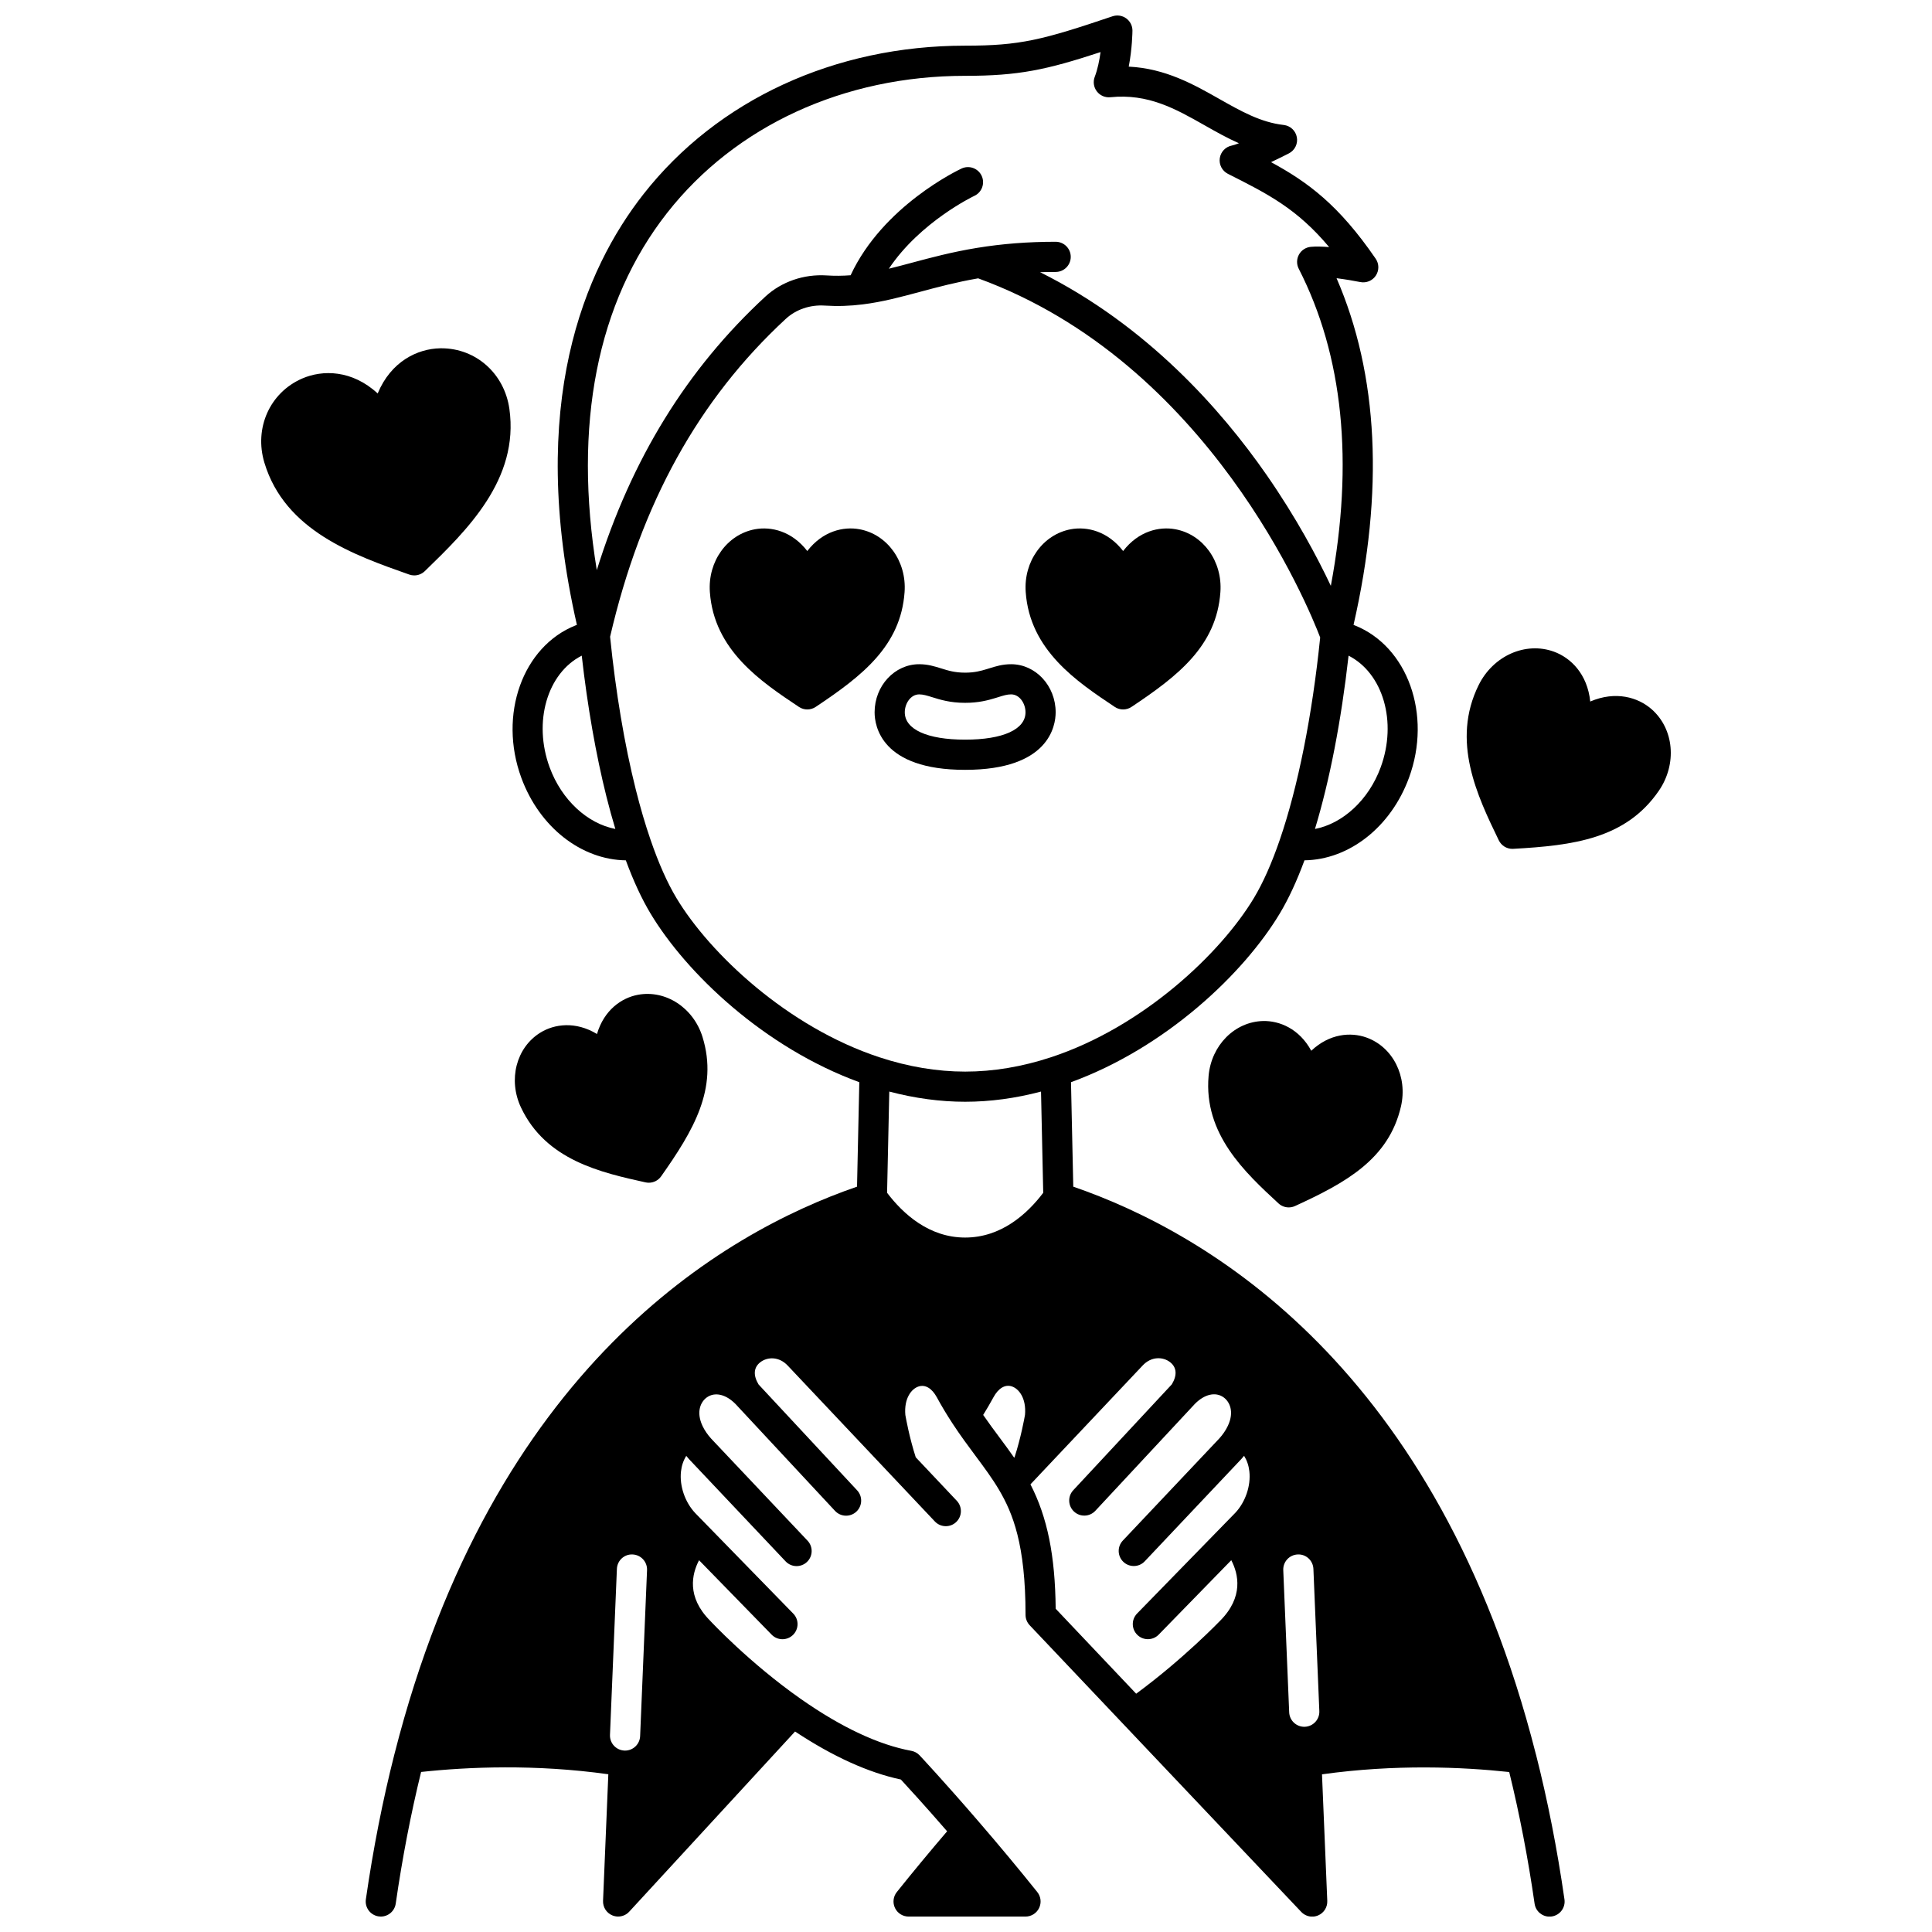
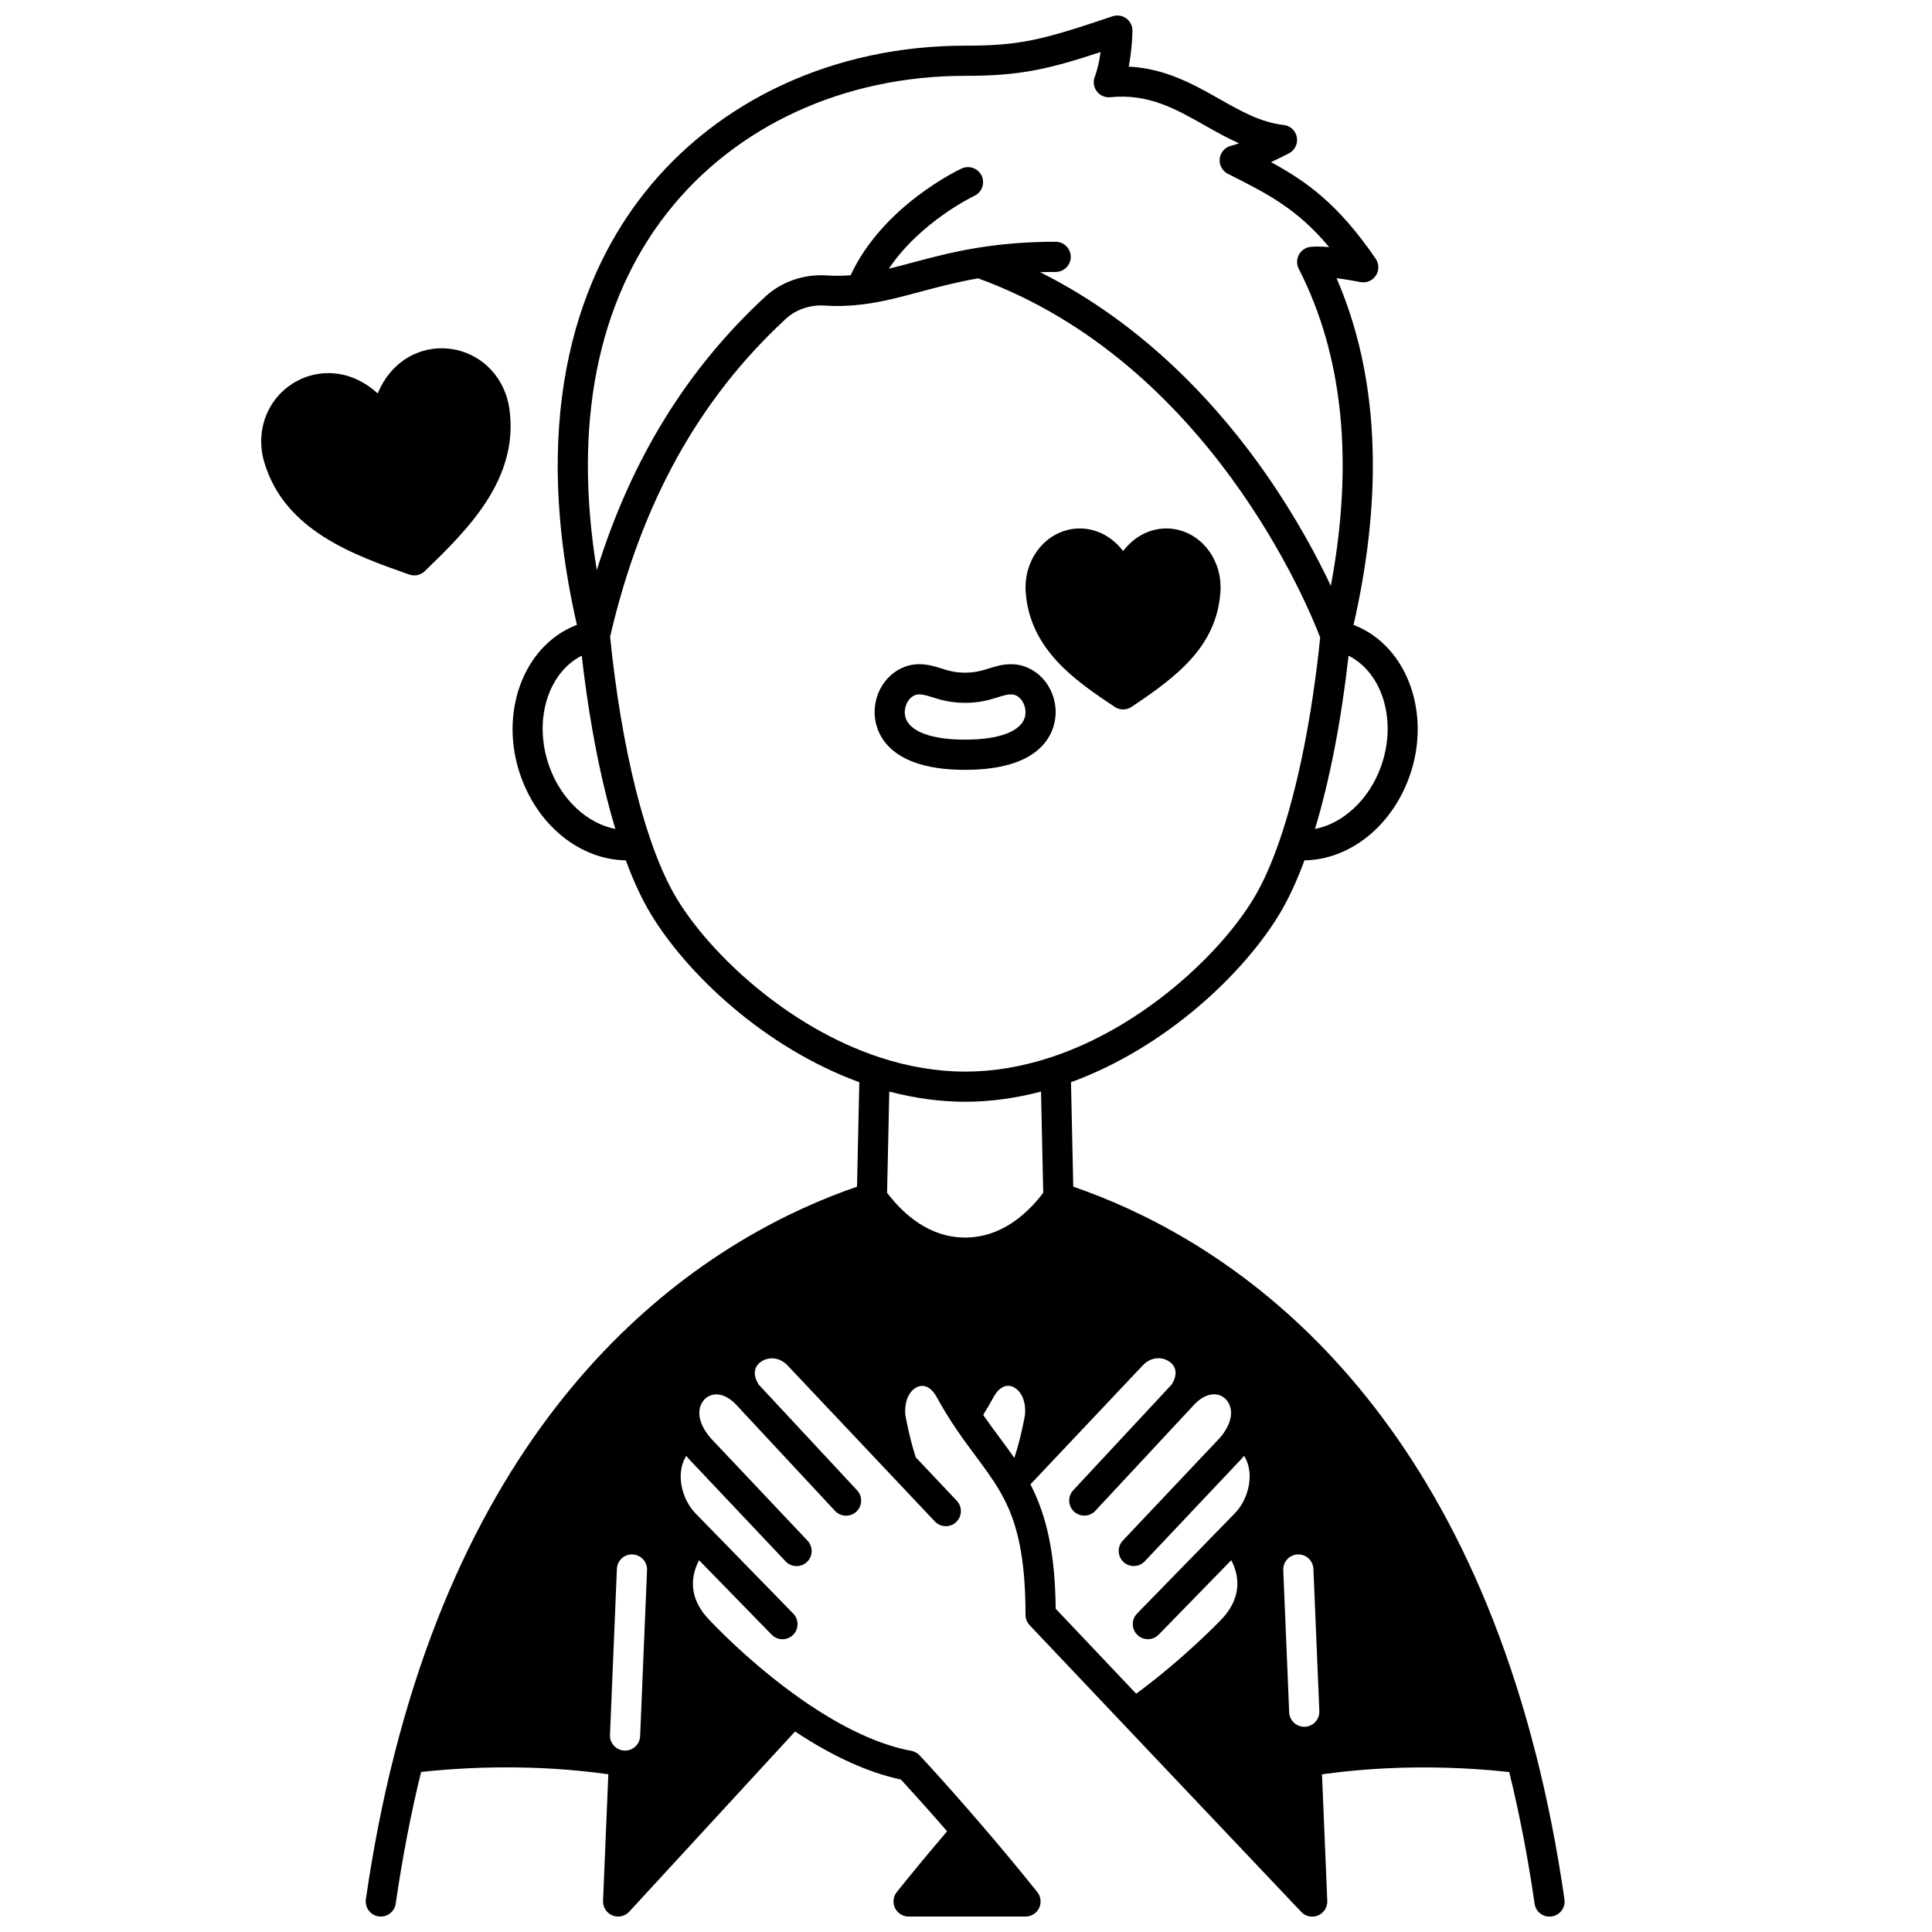
<svg xmlns="http://www.w3.org/2000/svg" width="800px" height="800px" version="1.1" viewBox="144 144 512 512">
  <defs>
    <clipPath id="a">
      <path d="m240 148.09h319v503.81h-319z" />
    </clipPath>
  </defs>
  <g clip-path="url(#a)">
    <path d="m551.04 608.95c-0.012-0.039-0.02-0.074-0.027-0.113 0-0.004 0-0.008-0.004-0.008-26.008-102.36-86.797-138.04-122.58-150.35l-0.605-27.684c25.188-9.191 45.816-28.84 55.348-44.738 2.305-3.84 4.496-8.559 6.527-14.062 11.785-0.16 22.871-8.754 27.695-21.875 6.133-16.684-0.328-34.809-14.398-40.398-0.098-0.039-0.199-0.07-0.297-0.109 8.098-35.449 6.59-66.309-4.496-91.883 2.289 0.289 4.644 0.688 6.289 1.02 1.598 0.316 3.227-0.359 4.121-1.719 0.895-1.359 0.879-3.121-0.039-4.465-9.789-14.27-17.973-20.293-27.73-25.594 2.188-1.031 4.043-1.973 4.727-2.324 1.57-0.809 2.426-2.547 2.106-4.281-0.316-1.734-1.738-3.055-3.488-3.25-6.082-0.68-11.402-3.691-17.035-6.883-6.762-3.832-14.289-8.098-24.027-8.578 0.934-4.82 0.98-9.27 0.984-9.523 0.012-1.293-0.605-2.512-1.656-3.269-1.047-0.758-2.398-0.961-3.625-0.547-18.68 6.312-24.523 7.785-39.035 7.785h-0.039c-34.539 0-65.609 14.344-85.234 39.359-15.543 19.809-30.992 55.594-17.637 114.14-0.109 0.039-0.219 0.078-0.328 0.121-14.074 5.594-20.535 23.719-14.402 40.402 4.82 13.121 15.906 21.715 27.695 21.875 2.031 5.504 4.223 10.223 6.527 14.059 9.535 15.898 30.164 35.551 55.348 44.738l-0.605 27.684c-35.785 12.312-96.578 48.004-122.58 150.35 0 0.004-0.004 0.008-0.004 0.012-0.008 0.035-0.02 0.07-0.027 0.105-3.086 12.125-5.625 25.039-7.551 38.391-0.316 2.188 1.203 4.211 3.387 4.527 0.191 0.027 0.387 0.043 0.574 0.043 1.957 0 3.664-1.438 3.953-3.43 1.742-12.098 4.008-23.812 6.723-34.891 12.434-1.34 30.184-2.109 49.617 0.609l-1.398 33.543c-0.07 1.676 0.914 3.219 2.465 3.859 0.496 0.203 1.016 0.305 1.531 0.305 1.094 0 2.172-0.449 2.941-1.289l43.949-47.746c10.004 6.617 19.418 10.895 28.039 12.723 1.824 1.973 6.379 6.949 12.258 13.719-4.613 5.398-9.094 10.801-13.332 16.102-0.961 1.199-1.148 2.844-0.48 4.231 0.664 1.383 2.066 2.266 3.606 2.266h30.977c1.539 0 2.938-0.883 3.606-2.269 0.664-1.387 0.48-3.031-0.484-4.231-4.93-6.152-10.172-12.453-15.59-18.727-8.938-10.387-15.527-17.426-15.594-17.496-0.582-0.621-1.352-1.043-2.188-1.195-8.664-1.602-18.469-6.191-29.133-13.641-0.012-0.008-0.02-0.016-0.031-0.02-0.031-0.02-0.059-0.043-0.09-0.062-13.715-9.613-23.922-20.602-24.023-20.711-0.031-0.035-0.066-0.07-0.098-0.105-6.203-6.254-4.805-12.312-2.887-15.977l19.238 19.727c0.781 0.805 1.824 1.207 2.863 1.207 1.008 0 2.016-0.379 2.793-1.137 1.582-1.543 1.613-4.074 0.07-5.652l-25.973-26.633c-2.727-2.887-4.207-7.219-3.781-11.039 0.172-1.547 0.645-2.926 1.402-4.129 0.242 0.293 0.48 0.586 0.742 0.879l25.582 27.078c0.785 0.832 1.848 1.254 2.906 1.254 0.984 0 1.973-0.363 2.746-1.09 1.605-1.516 1.676-4.047 0.16-5.652l-25.52-27.016c-0.996-1.102-1.777-2.25-2.32-3.406-1.754-3.762-0.453-6.434 1.195-7.574 2.121-1.469 5.012-0.793 7.547 1.77l26.383 28.336c1.504 1.617 4.035 1.707 5.652 0.203 1.617-1.504 1.707-4.035 0.203-5.652l-26.117-28.055c-1.465-2.426-1.316-4.508 0.457-5.887 1.867-1.445 4.973-1.598 7.32 0.945l38.938 41.246c0.785 0.832 1.848 1.254 2.906 1.254 0.984 0 1.973-0.363 2.742-1.09 1.605-1.516 1.68-4.047 0.16-5.652l-10.871-11.516c-1.684-5.234-2.606-10.352-2.754-11.211-0.383-4.332 1.566-6.957 3.559-7.57 1.754-0.539 3.496 0.516 4.785 2.883 1.246 2.297 2.606 4.566 4.16 6.941 2.117 3.231 4.152 5.969 6.121 8.613 2.25 3.023 4.375 5.883 6.184 8.938 3.656 6.195 7.043 14.5 7.043 33.164 0 1.023 0.395 2.008 1.094 2.75l71.973 75.973c0.77 0.812 1.828 1.25 2.902 1.25 0.523 0 1.055-0.105 1.555-0.316 1.535-0.648 2.508-2.184 2.438-3.852l-1.398-33.543c19.438-2.719 37.184-1.953 49.617-0.609 2.719 11.074 4.981 22.793 6.723 34.891 0.285 1.992 1.996 3.43 3.953 3.43 0.188 0 0.383-0.016 0.574-0.043 2.188-0.316 3.703-2.344 3.387-4.527-1.922-13.359-4.461-26.277-7.547-38.398zm-237.4-4.859c-0.09 2.148-1.859 3.832-3.992 3.832-0.059 0-0.113 0-0.168-0.004-2.207-0.094-3.922-1.953-3.828-4.16l1.832-43.984c0.09-2.207 1.938-3.938 4.16-3.828 2.207 0.094 3.922 1.953 3.828 4.16zm196.25-256.73c-3.188 8.68-10.051 14.898-17.41 16.324 3.91-12.922 6.953-28.598 8.906-45.926 9.121 4.637 12.945 17.527 8.504 29.602zm-189.07-146.97c18.102-23.07 46.871-36.297 78.941-36.297h0.035c14.188 0 21.512-1.586 35.863-6.293-0.301 2.203-0.785 4.598-1.535 6.543-0.5 1.297-0.293 2.762 0.547 3.867 0.844 1.105 2.195 1.695 3.582 1.555 10.055-1.02 17.293 3.082 24.957 7.426 2.945 1.668 5.941 3.367 9.121 4.769-0.816 0.316-1.465 0.531-1.875 0.609-1.68 0.324-2.969 1.684-3.203 3.375-0.234 1.695 0.633 3.352 2.16 4.121 10.609 5.348 18.262 9.203 26.828 19.414-1.789-0.145-3.519-0.199-4.894-0.062-1.316 0.129-2.484 0.902-3.117 2.062-0.633 1.16-0.652 2.562-0.051 3.738 11.781 23.027 14.633 51.25 8.508 84.039-3.57-7.562-9.145-18.055-17.043-29.422-12.074-17.379-31.746-39.609-60.012-53.703 1.355-0.039 2.734-0.062 4.129-0.062 2.207 0 4-1.789 4-4 0-2.207-1.789-4-4-4-7.336 0-14.125 0.527-20.75 1.609-0.051 0.008-0.102 0.016-0.152 0.023-6.66 1.094-12.25 2.598-17.188 3.922-2.137 0.574-4.148 1.109-6.113 1.586 8.289-12.414 22.41-19.188 22.66-19.305 2-0.934 2.863-3.312 1.934-5.312-0.934-2-3.309-2.863-5.312-1.938-0.879 0.41-20.883 9.91-29.414 28.289-2.117 0.168-4.223 0.184-6.379 0.047-6.023-0.383-11.934 1.656-16.211 5.602-20.777 19.188-35.484 43.02-44.676 72.496-6.301-38.473 0.043-70.977 18.66-94.699zm-31.156 146.97c-4.438-12.074-0.617-24.969 8.504-29.605 1.523 13.473 3.773 26.309 6.555 37.395 0.746 2.969 1.531 5.824 2.352 8.531-7.359-1.418-14.223-7.641-17.41-16.32zm33.574 34.582c-2.406-4.008-4.703-9.184-6.836-15.391-1.391-4.027-2.707-8.516-3.918-13.344-2.981-11.867-5.324-25.844-6.801-40.465 8.191-35.305 23.43-62.879 46.586-84.266 2.68-2.469 6.422-3.75 10.281-3.496 3.422 0.219 6.734 0.109 10.109-0.32 5.168-0.641 9.988-1.934 15.098-3.305 4.734-1.27 9.621-2.582 15.465-3.594 61.203 22.301 87.613 87.23 90.641 95.172-2.094 20.602-5.887 39.617-10.703 53.625-2.129 6.203-4.43 11.379-6.836 15.387-8.828 14.723-29.438 34.223-53.82 42.242-7.652 2.519-15.297 3.797-22.719 3.797s-15.066-1.277-22.723-3.797c-24.387-8.02-44.996-27.52-53.824-42.246zm92.395 137.02c-0.148 0.859-1.066 5.957-2.758 11.215l-0.113 0.117c-1.219-1.758-2.484-3.473-3.801-5.238-1.441-1.934-2.918-3.922-4.41-6.086 0.945-1.523 1.852-3.07 2.734-4.691 1.293-2.375 3.043-3.426 4.789-2.891 1.996 0.617 3.945 3.242 3.559 7.574zm-15.863-47c-9.52 0-16.398-6.219-20.684-11.863l0.586-26.824c6.758 1.781 13.5 2.699 20.105 2.699 6.609 0 13.352-0.914 20.105-2.699l0.586 26.824c-4.273 5.644-11.156 11.863-20.699 11.863zm45.641 105.3c0.777 0.758 1.785 1.137 2.793 1.137 1.039 0 2.078-0.402 2.863-1.207l19.234-19.723c1.914 3.672 3.297 9.742-2.938 16.027-0.102 0.105-9.746 10.152-22.266 19.352l-21.332-22.52c-0.141-14.094-2.188-24.215-6.684-32.961l2.227-2.356c0.016-0.02 0.027-0.039 0.047-0.059l27.434-29.055c2.324-2.512 5.43-2.359 7.293-0.914 1.773 1.375 1.926 3.461 0.457 5.887l-26.117 28.055c-1.504 1.617-1.414 4.144 0.203 5.652 1.617 1.508 4.144 1.414 5.652-0.203l26.383-28.336c2.535-2.562 5.426-3.238 7.547-1.77 1.648 1.145 2.953 3.816 1.199 7.57-0.543 1.164-1.328 2.312-2.266 3.352l-25.582 27.078c-1.516 1.605-1.445 4.137 0.16 5.652 0.773 0.73 1.762 1.09 2.746 1.09 1.062 0 2.121-0.418 2.906-1.254l25.637-27.145c0.242-0.266 0.461-0.539 0.688-0.812 0.754 1.207 1.227 2.582 1.398 4.129 0.43 3.82-1.055 8.152-3.734 10.992l-26.02 26.68c-1.543 1.59-1.512 4.121 0.07 5.66zm44.402 24.348c-0.059 0.004-0.113 0.004-0.172 0.004-2.133 0-3.902-1.684-3.992-3.832l-1.57-37.676c-0.094-2.207 1.621-4.07 3.828-4.16 2.199-0.121 4.07 1.621 4.16 3.828l1.57 37.676c0.098 2.203-1.617 4.066-3.824 4.16z" />
  </g>
  <path d="m423.76 332.77c0-7.027-5.301-12.746-11.816-12.746-2.285 0-4.086 0.562-5.828 1.109l-0.59 0.184c-1.629 0.496-3.293 0.945-5.758 0.945-2.738 0-4.492-0.547-6.348-1.129-1.742-0.543-3.543-1.109-5.824-1.109-6.516 0-11.816 5.719-11.816 12.746 0 3.574 1.727 15.246 23.961 15.246h0.062c22.23-0.004 23.957-11.672 23.957-15.246zm-39.984 0c0-2.293 1.535-4.75 3.82-4.75 1.059 0 2.059 0.312 3.438 0.742 2.129 0.668 4.777 1.496 8.738 1.496 3.562 0 6.047-0.668 8.102-1.297l0.637-0.199c1.379-0.434 2.375-0.746 3.438-0.746 2.285 0 3.82 2.453 3.82 4.75 0 4.539-5.969 7.246-15.965 7.246h-0.062c-9.996 0.004-15.965-2.703-15.965-7.242z" />
-   <path d="m371.79 284.26c-4.297-0.801-9.793 0.496-13.852 5.769-4.062-5.269-9.57-6.566-13.875-5.766-7.383 1.375-12.516 8.527-11.941 16.633 1.082 15.434 13.57 23.758 23.602 30.445 0.672 0.449 1.445 0.672 2.219 0.672 0.773 0 1.547-0.223 2.219-0.672 12.297-8.199 22.559-16.148 23.562-30.445 0.574-8.113-4.555-15.266-11.934-16.637z" />
  <path d="m439.42 331.34c0.672 0.449 1.445 0.672 2.219 0.672 0.773 0 1.547-0.223 2.219-0.672 12.297-8.199 22.559-16.148 23.562-30.445 0.574-8.109-4.555-15.266-11.93-16.637-4.305-0.801-9.797 0.5-13.852 5.769-4.062-5.269-9.57-6.566-13.875-5.766-7.383 1.375-12.516 8.527-11.941 16.633 1.078 15.43 13.566 23.754 23.598 30.445z" />
  <path d="m253.79 296.49c1.023 0 2.027-0.395 2.785-1.129 11.16-10.824 25.051-24.301 22.418-42.996-1.32-9.363-8.863-16.066-18.008-16.066-0.117 0-0.234 0-0.352 0.004-5.949 0.109-13.008 3.445-16.543 11.969-6.785-6.262-14.605-6.328-20.066-3.938-8.523 3.738-12.715 13.105-9.961 22.27 5.434 18.051 23.711 24.488 38.395 29.66 0.438 0.152 0.887 0.227 1.332 0.227z" />
-   <path d="m581.65 331.91c-3.574-3.109-9.477-4.891-16.219-2-0.75-7.297-5.172-11.598-9.633-13.215-7.504-2.723-16.066 1.07-19.918 8.816-7.402 14.902-0.348 29.477 5.32 41.188 0.672 1.387 2.07 2.258 3.598 2.258 0.074 0 0.148-0.004 0.223-0.008 15.93-0.883 29.824-2.652 38.57-15.359 4.902-7.125 4.07-16.445-1.941-21.68z" />
-   <path d="m491.5 422.46c-3.184-5.844-8.414-7.981-12.793-7.879-7.508 0.195-13.707 6.449-14.418 14.547-1.348 15.418 9.668 25.598 18.523 33.785 0.754 0.695 1.727 1.062 2.715 1.062 0.562 0 1.133-0.117 1.664-0.363 13.434-6.16 24.82-12.395 28.07-26.359 1.84-7.922-2.098-15.793-9.168-18.309-4.121-1.469-9.754-1.051-14.594 3.516z" />
-   <path d="m315.08 457.34c0.289 0.062 0.578 0.094 0.863 0.094 1.285 0 2.512-0.617 3.269-1.699 8.504-12.082 15.195-23.199 10.969-36.906-2.398-7.769-9.777-12.582-17.145-11.195-4.297 0.809-8.953 4.008-10.828 10.387-5.691-3.441-11.293-2.66-15.016-0.359-6.387 3.949-8.59 12.477-5.125 19.836 6.606 14.008 21.25 17.242 33.012 19.844z" />
</svg>